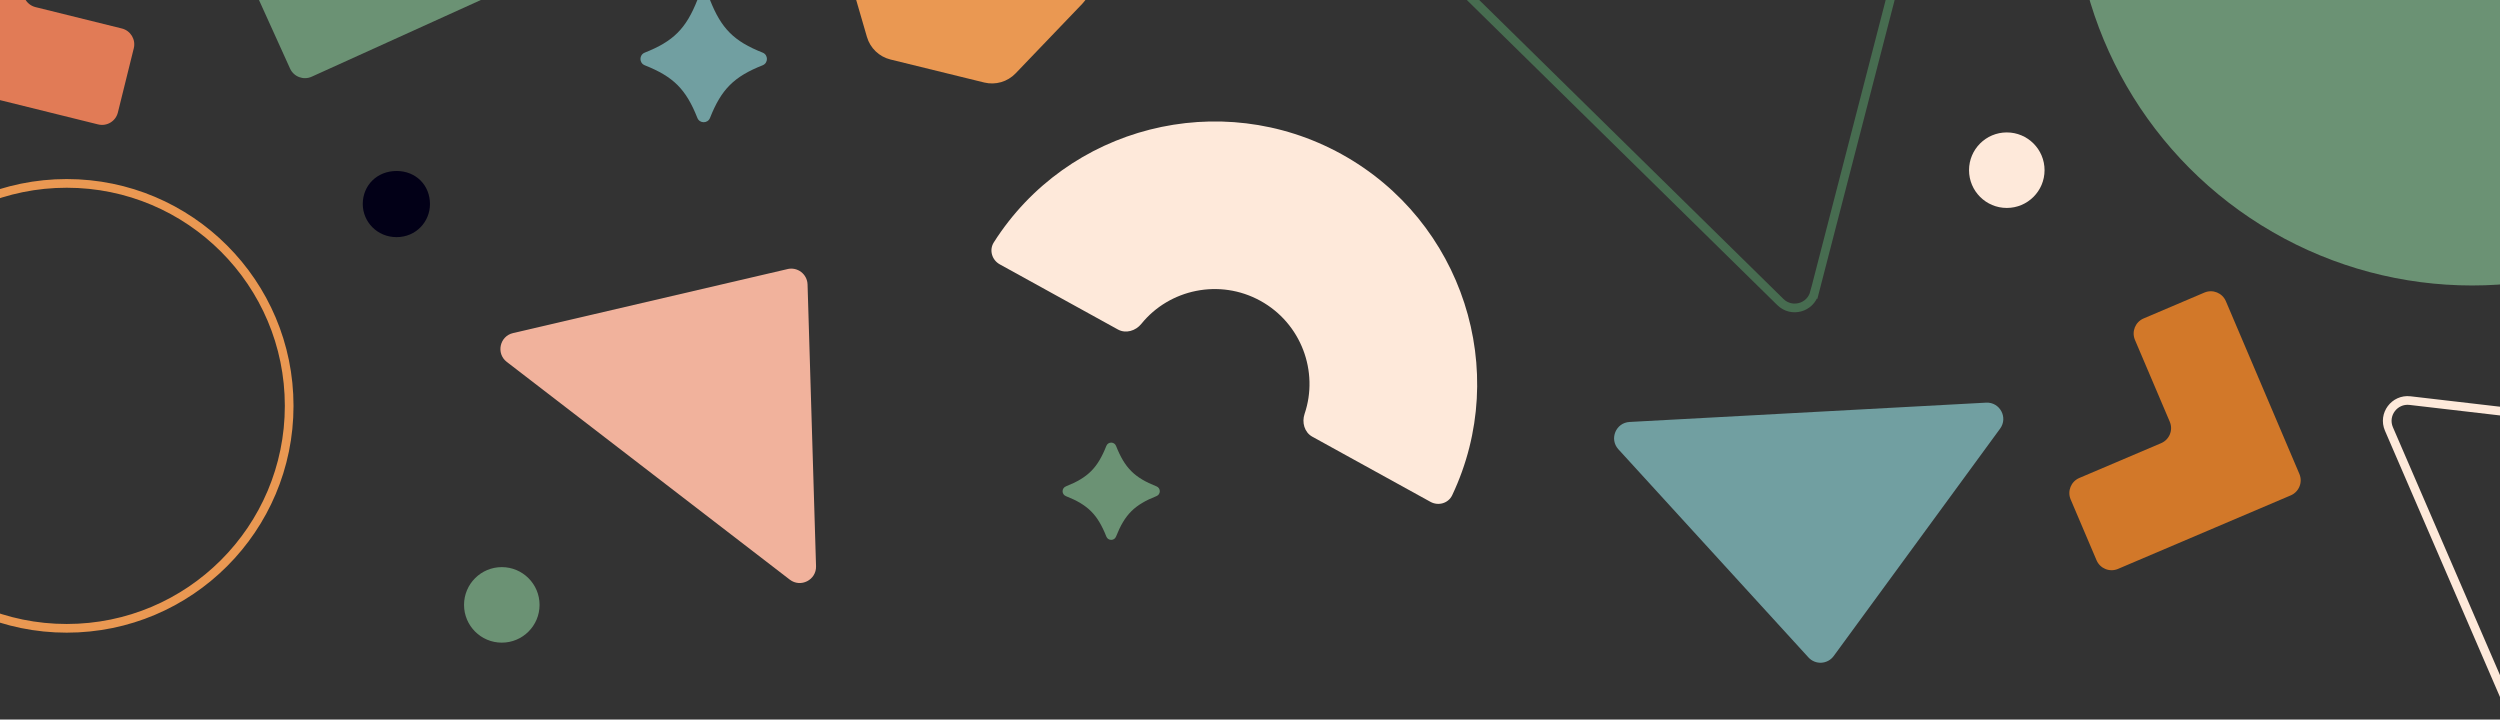
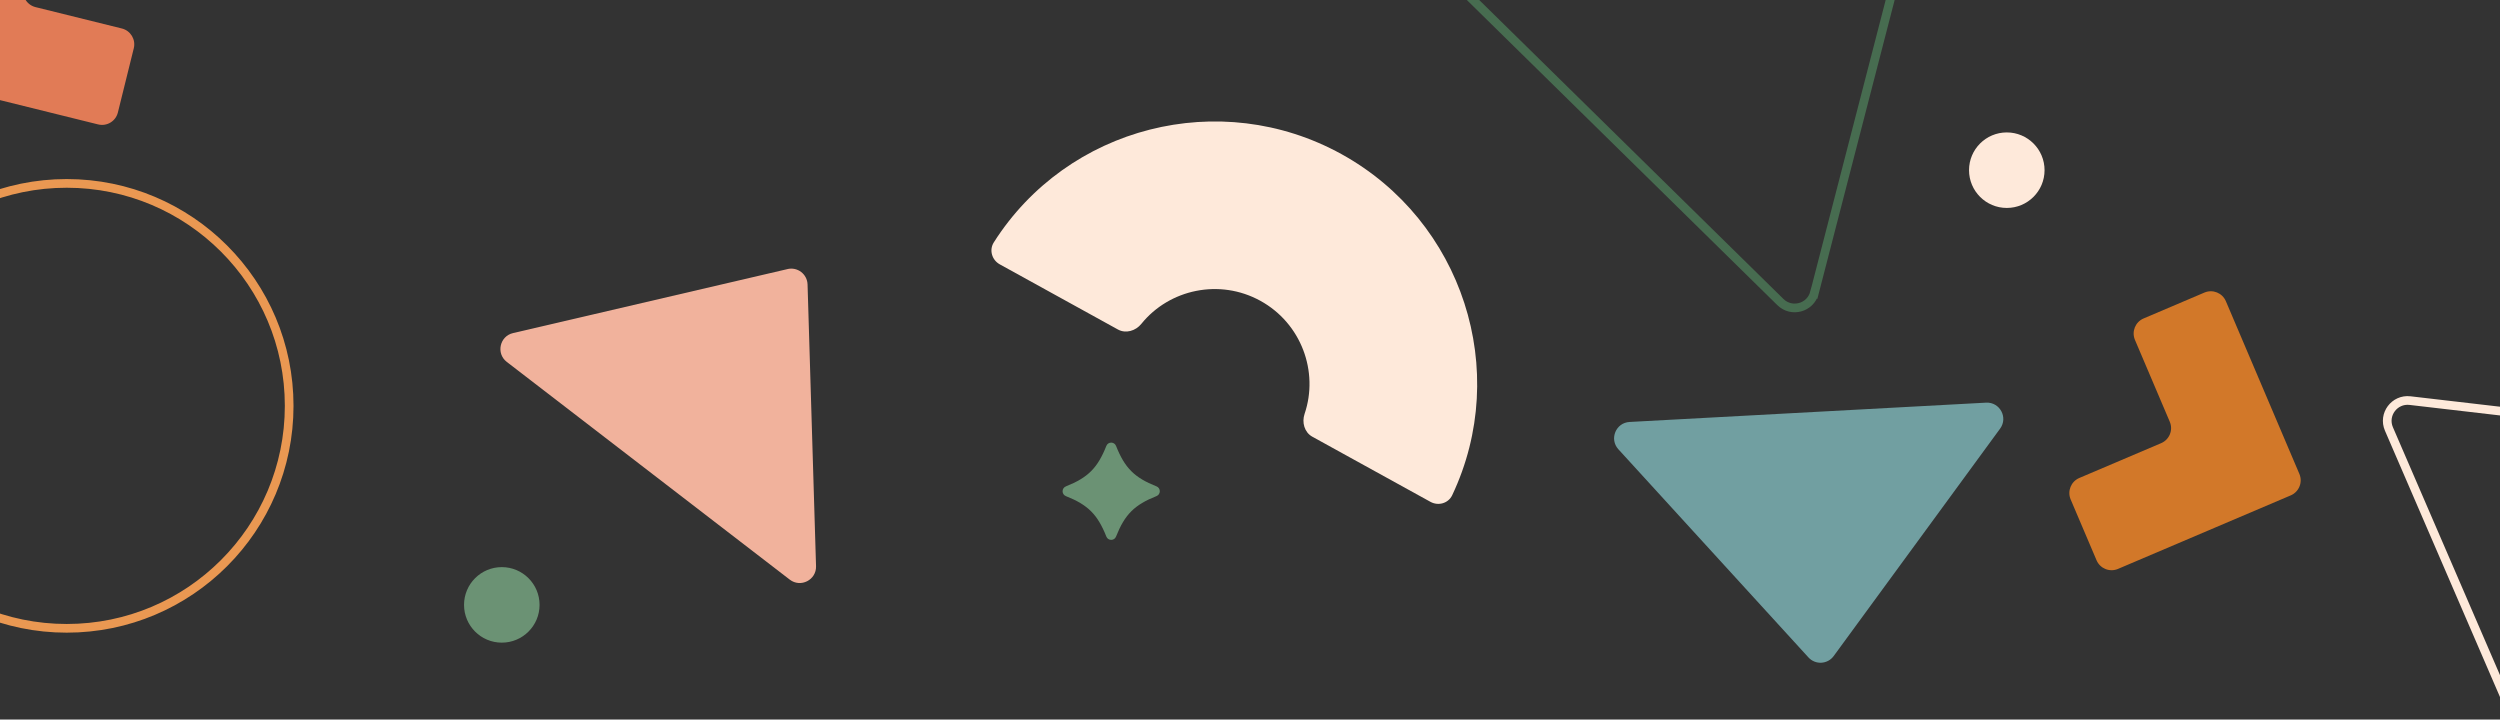
<svg xmlns="http://www.w3.org/2000/svg" id="Layer_1" version="1.1" viewBox="0 0 1152 331.56">
  <rect x="0" y="0" width="1152" height="331.56" fill="#333333" stroke="none" />
  <defs>
    <style>
      .st0, .st1, .st2, .st3 {
        fill: none;
      }

      .st4, .st5, .st6, .st7 {
        fill-rule: evenodd;
      }

      .st4, .st8 {
        fill: #fee9da;
      }

      .st5 {
        fill: #e17b56;
      }

      .st1 {
        stroke: #476c50;
      }

      .st1, .st2, .st3 {
        stroke-width: 4px;
      }

      .st9 {
        fill: #020017;
      }

      .st10, .st6 {
        fill: #6b9274;
      }

      .st2 {
        stroke: #fee9da;
      }

      .st11 {
        fill: #f1b29c;
      }

      .st3 {
        stroke: #ea9852;
      }

      .st12 {
        fill: #719fa1;
      }

      .st13 {
        fill: #ea9852;
      }

      .st7 {
        fill: #d27829;
      }
    </style>
  </defs>
  <rect class="st0" x="-15.7" y="-22.42" width="1170" height="738" transform="translate(1138.59 693.15) rotate(180)" />
-   <path class="st9" d="M182.73,109.27c8.97,0,15.4-7.11,15.4-15.24,0-8.63-6.43-15.24-15.4-15.24s-15.57,6.6-15.57,15.24c0,8.13,6.6,15.24,15.57,15.24Z" />
  <path class="st2" d="M1296.08,649.7l-195.26-452.03c-2.87-6.65,2.53-13.91,9.72-13.07l489.1,56.92c7.19.84,10.78,9.14,6.46,14.95l-293.84,395.11c-4.32,5.81-13.31,4.76-16.18-1.88Z" />
  <path class="st1" d="M836.11,134.84c-1.81,7.01-10.53,9.43-15.7,4.35l-295.8-290.67c-5.16-5.07-2.9-13.84,4.08-15.77l399.63-110.83c6.98-1.94,13.43,4.4,11.62,11.42l-103.83,401.5Z" />
-   <circle class="st10" cx="1139.15" cy="-52.31" r="183.86" />
  <circle class="st3" cx="30.74" cy="187.02" r="102.51" />
  <circle class="st10" cx="231.23" cy="278.73" r="17.4" />
  <circle class="st8" cx="924.73" cy="78.42" r="17.4" />
-   <path class="st13" d="M387.06-25.7c-1.5-5.16-.13-10.73,3.58-14.61l30.78-32.11c3.71-3.88,9.23-5.48,14.45-4.2l43.19,10.6c5.22,1.28,9.36,5.25,10.86,10.41l12.41,42.71c1.5,5.16.14,10.73-3.58,14.61l-30.77,32.11c-3.72,3.88-9.24,5.48-14.45,4.2l-43.19-10.6c-5.22-1.28-9.36-5.25-10.86-10.41l-12.41-42.71Z" />
  <path class="st12" d="M844.96,302.31c-2.81,3.84-8.42,4.14-11.63.63l-87.58-95.91c-4.28-4.69-1.19-12.24,5.15-12.59l164.28-8.9c6.34-.34,10.23,6.83,6.48,11.96l-76.7,104.81Z" />
  <path class="st11" d="M362.89,123.98c4.63-1.08,9.08,2.35,9.23,7.1l3.91,129.82c.19,6.34-7.08,10.06-12.11,6.19l-130.39-100.32c-5.03-3.87-3.3-11.85,2.88-13.29l126.49-29.49Z" />
  <path class="st7" d="M1020.61,243.15l34.97-14.88c3.82-1.63,5.6-6.05,3.98-9.87l-14.88-34.97-19-44.64c-1.63-3.82-6.05-5.6-9.87-3.98l-28.05,11.94c-3.82,1.63-5.6,6.05-3.98,9.87l16.05,37.72c1.63,3.82-.15,8.24-3.98,9.87l-37.72,16.05c-3.82,1.63-5.6,6.05-3.98,9.87l11.94,28.05c1.63,3.82,6.05,5.6,9.87,3.98l44.64-19Z" />
  <path class="st5" d="M-35.13-9.47l-9.14,36.89c-1,4.03,1.47,8.11,5.5,9.11L-1.88,45.67l47.09,11.66c4.03,1,8.12-1.46,9.11-5.5l7.33-29.59c1-4.03-1.47-8.11-5.49-9.11L16.37,3.28c-4.03-1-6.5-5.08-5.5-9.11l9.86-39.79c1-4.03-1.47-8.11-5.5-9.11l-29.59-7.33c-4.03-1-8.12,1.46-9.11,5.5l-11.65,47.09Z" />
-   <path class="st6" d="M117.97-3.02l15.69,34.62c1.72,3.78,6.18,5.46,9.96,3.75l34.62-15.69L222.42-.38c3.79-1.72,5.46-6.17,3.75-9.96l-12.59-27.76c-1.71-3.78-6.17-5.46-9.95-3.75l-37.34,16.92c-3.79,1.72-8.25.04-9.96-3.75l-16.93-37.33c-1.71-3.78-6.17-5.46-9.96-3.75l-27.76,12.59c-3.78,1.72-5.46,6.17-3.74,9.96L117.97-3.02Z" />
  <path class="st4" d="M460.7,121.81c-3.64-2.01-4.98-6.6-2.76-10.11,33.96-53.48,104.28-71.52,160.18-40.7,55.9,30.83,78.16,99.92,51.06,157.18-1.78,3.76-6.38,5.08-10.02,3.07l-54.46-30.03c-3.63-2.01-4.88-6.57-3.55-10.51,6.61-19.42-1.5-41.69-20.33-52.08-18.84-10.39-41.99-5.35-54.89,10.6-2.6,3.23-7.14,4.61-10.78,2.61l-54.45-30.03Z" />
-   <path class="st12" d="M297.1,24.25c13.22-5.24,19.02-11.03,24.25-24.26,1.04-2.64,4.78-2.64,5.82,0,5.24,13.23,11.03,19.02,24.26,24.26,2.63,1.05,2.63,4.78,0,5.83-13.23,5.24-19.03,11.03-24.26,24.26-1.04,2.64-4.78,2.64-5.82,0-5.24-13.23-11.03-19.02-24.25-24.26-2.64-1.05-2.64-4.78,0-5.83h0Z" />
  <path class="st10" d="M491.16,224.12c10.16-4.02,14.61-8.47,18.64-18.64.8-2.03,3.67-2.03,4.47,0,4.03,10.17,8.48,14.62,18.65,18.64,2.02.8,2.02,3.67,0,4.48-10.17,4.02-14.62,8.47-18.65,18.65-.8,2.03-3.67,2.03-4.47,0-4.03-10.17-8.48-14.62-18.64-18.64-2.03-.8-2.03-3.67,0-4.48h0Z" />
</svg>